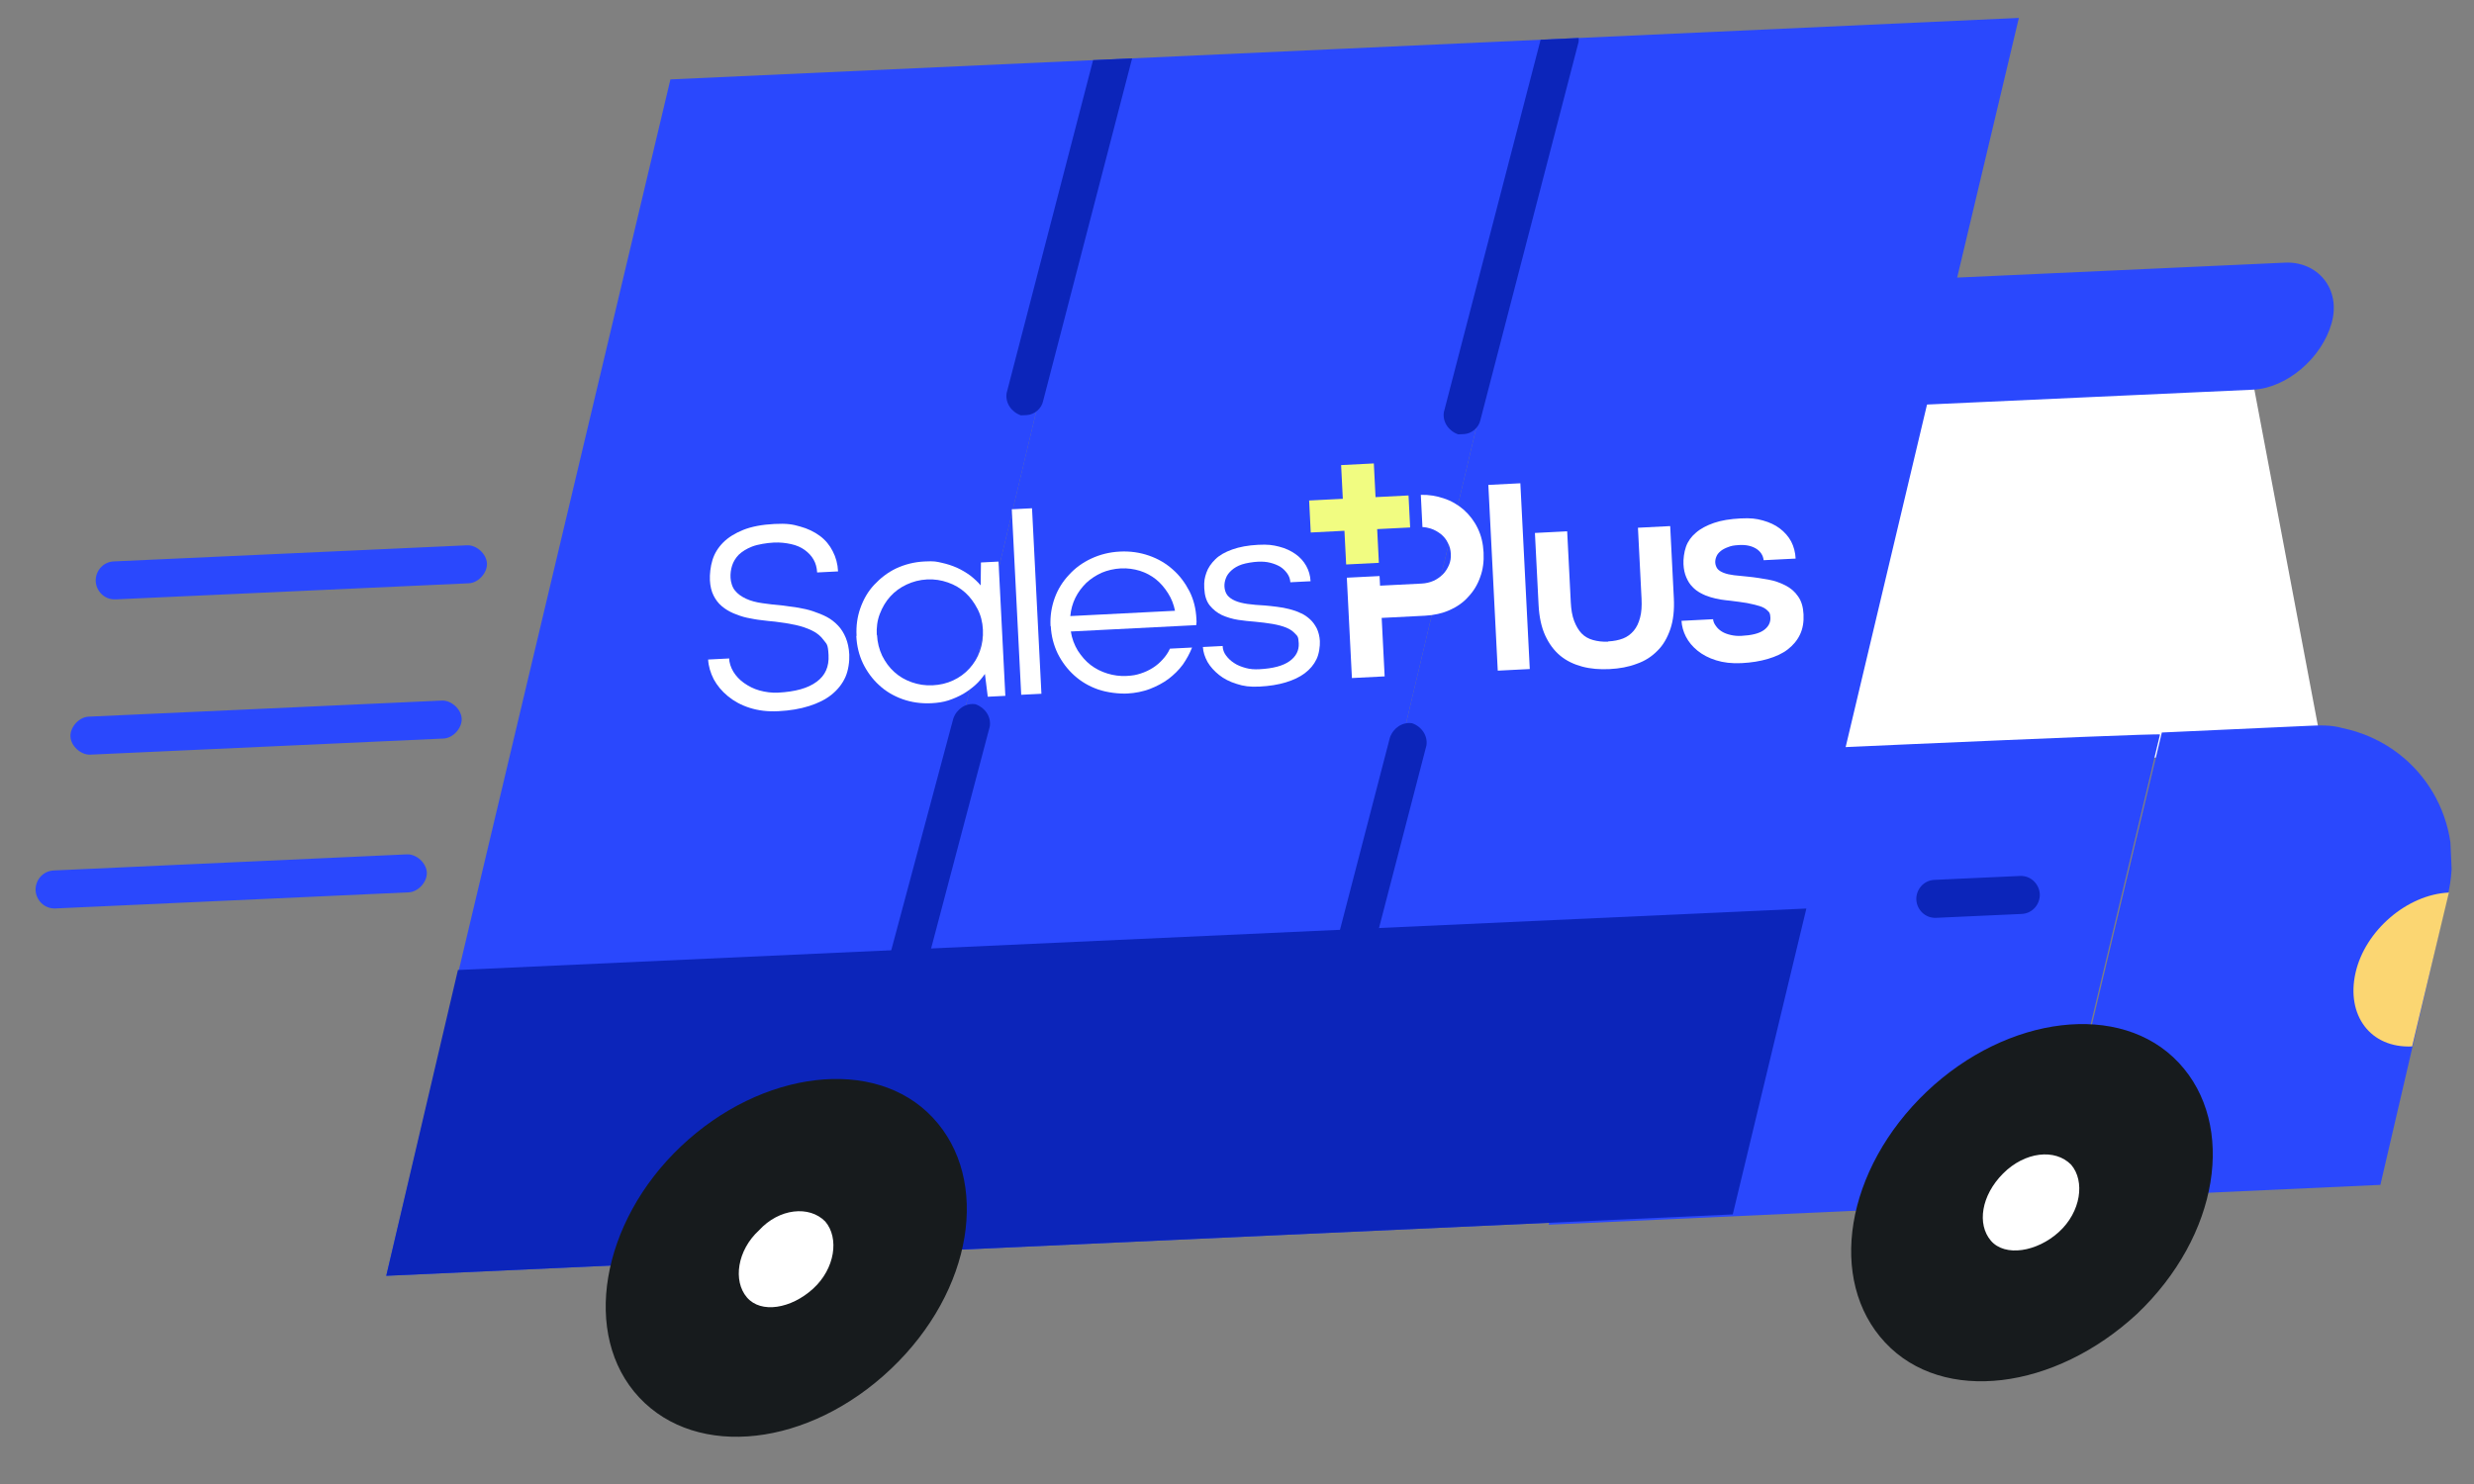
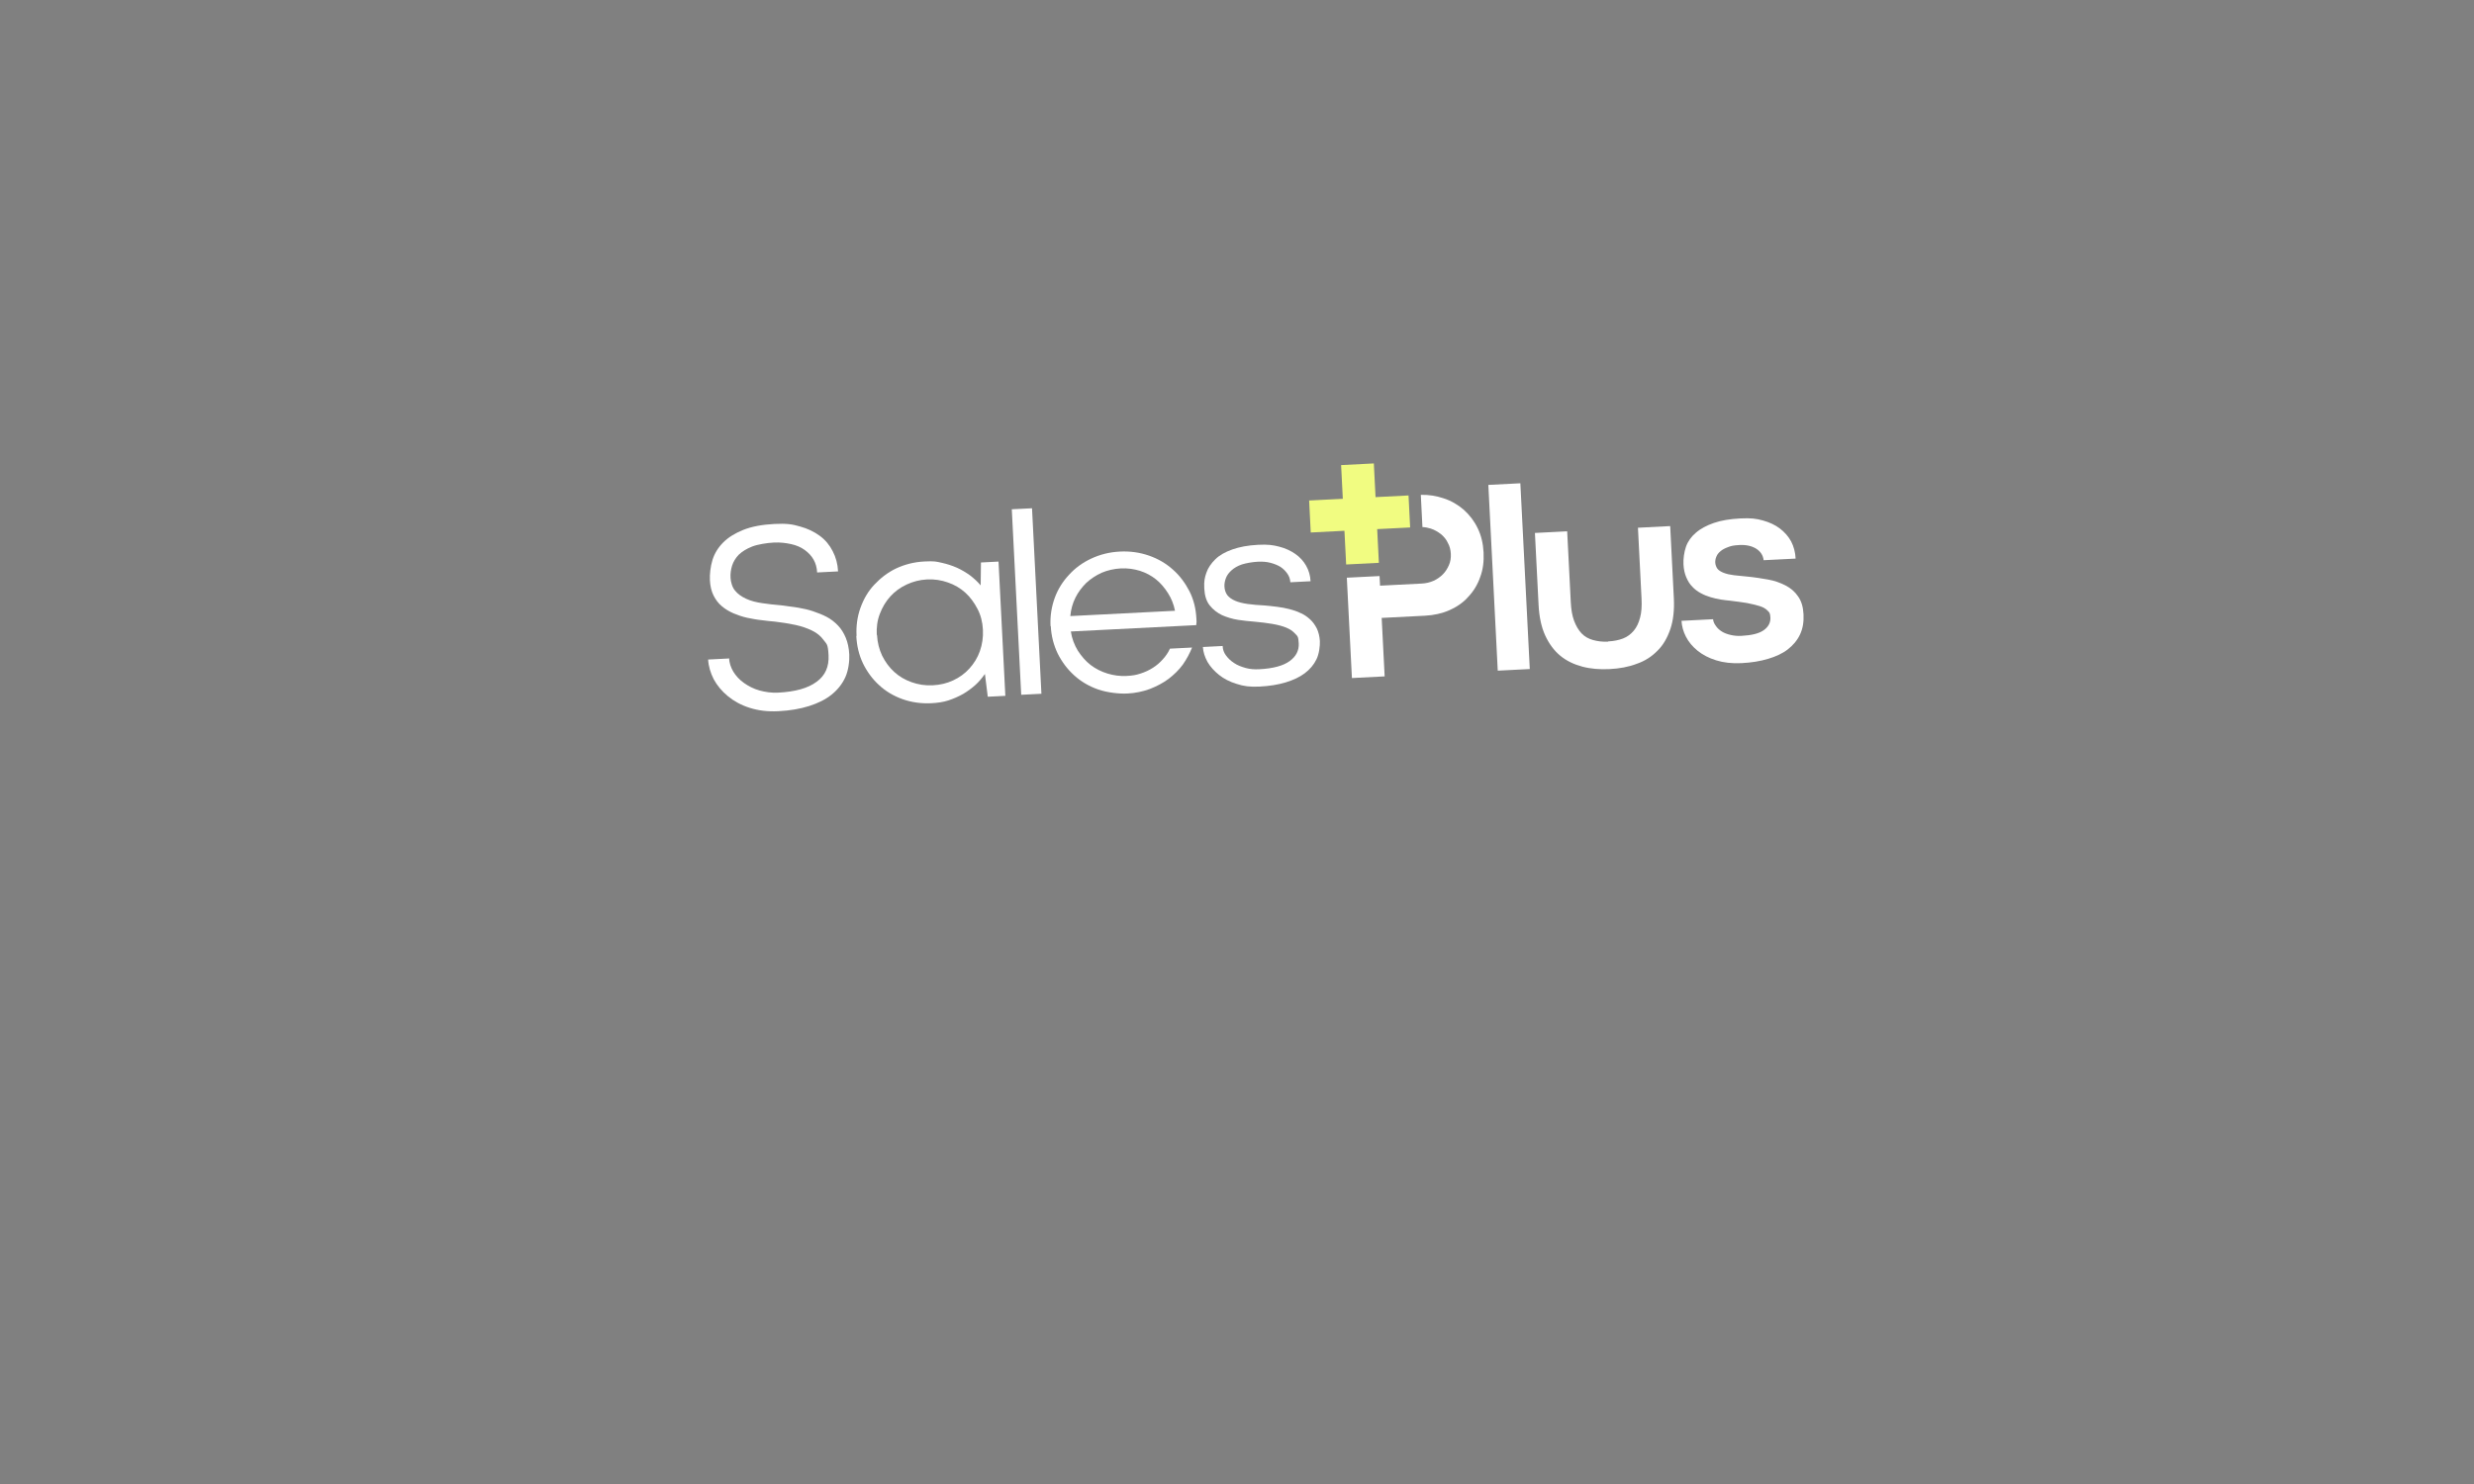
<svg xmlns="http://www.w3.org/2000/svg" width="135" height="81" viewBox="0 0 135 81" fill="none">
  <rect x="0" y="0" width="135" height="81" fill="#808080" stroke="none" />
  <g clip-path="url(#clip0_9188_21105)">
    <path d="M122.763 19.928L126.732 40.932L99.062 42.194L98.121 21.57L122.763 19.928Z" fill="white" />
    <path d="M82.925 23.094L122.928 21.27C124.793 21.185 126.692 19.541 127.228 17.647C127.765 15.753 126.45 14.255 124.689 14.336L84.582 16.165C82.717 16.25 80.819 17.894 80.282 19.788C79.849 21.677 81.059 23.179 82.925 23.094Z" fill="#2A48FD" />
    <path d="M90.606 41.229L84.505 66.847L111.761 65.604L117.867 40.09C117.966 39.982 90.606 41.229 90.606 41.229Z" fill="#2A48FD" />
    <path d="M133.626 48.614C134.478 44.525 131.91 40.592 127.821 39.74C127.189 39.561 126.568 39.589 125.946 39.618L117.966 39.982L111.86 65.496L129.892 64.673L133.626 48.614Z" fill="#2A48FD" />
    <path d="M133.63 48.718C131.35 48.822 129.051 50.796 128.534 53.104C128.016 55.413 129.344 57.221 131.624 57.117L133.63 48.718Z" fill="#FBD672" />
    <path d="M36.583 4.334L21.076 69.636L45.534 68.52L61.145 3.214L36.583 4.334Z" fill="#2A48FD" />
    <path d="M61.144 3.214L45.533 68.52L70.095 67.4L85.602 2.098L61.144 3.214Z" fill="#2A48FD" />
    <path d="M85.602 2.098L70.095 67.4L94.656 66.28L110.164 0.978L85.602 2.098Z" fill="#2A48FD" />
    <path d="M71.582 62.079C71.478 62.084 71.374 62.088 71.271 62.093C70.743 61.91 70.409 61.406 70.489 60.883L75.844 40.258C76.028 39.73 76.532 39.396 77.055 39.476C77.583 39.66 77.917 40.164 77.837 40.687L72.481 61.311C72.397 61.73 71.996 62.06 71.582 62.079Z" fill="#0C25BA" />
    <path d="M79.881 23.694C79.777 23.699 79.674 23.704 79.57 23.708C79.043 23.525 78.708 23.021 78.788 22.498L84.144 1.873C84.327 1.346 84.831 1.011 85.354 1.091C85.882 1.275 86.216 1.779 86.136 2.302L80.781 22.926C80.696 23.346 80.296 23.675 79.881 23.694Z" fill="#0C25BA" />
    <path d="M56.021 22.657C55.917 22.661 55.813 22.666 55.71 22.671C55.182 22.487 54.848 21.983 54.928 21.46L60.283 0.836C60.467 0.308 60.971 -0.026 61.494 0.054C62.022 0.237 62.356 0.741 62.276 1.264L56.92 21.889C56.836 22.308 56.435 22.638 56.021 22.657Z" fill="#0C25BA" />
    <path d="M47.702 60.624C47.598 60.629 47.495 60.633 47.391 60.638C46.863 60.454 46.529 59.95 46.609 59.428L52.019 39.221C52.203 38.693 52.706 38.359 53.229 38.439C53.757 38.622 54.092 39.126 54.011 39.649L48.7 59.748C48.517 60.275 48.116 60.605 47.702 60.624Z" fill="#0C25BA" />
    <path d="M21.076 69.636L94.553 66.285L98.569 49.59L24.988 52.945L21.076 69.636Z" fill="#0C25BA" />
    <path d="M48.62 74.715C53.099 70.46 54.069 64.393 50.903 61.006C47.736 57.62 41.542 58.421 37.162 62.567C32.781 66.713 31.713 72.889 34.879 76.276C38.045 79.662 44.141 78.969 48.62 74.715Z" fill="#171B1D" />
    <path d="M44.37 70.339C45.567 69.246 45.802 67.574 45.034 66.674C44.162 65.779 42.509 65.958 41.421 67.15C40.225 68.243 39.989 69.916 40.757 70.815C41.525 71.715 43.174 71.432 44.37 70.339Z" fill="white" />
    <path d="M116.609 71.718C121.088 67.463 122.058 61.396 118.892 58.009C115.726 54.623 109.531 55.425 105.151 59.571C100.671 63.825 99.702 69.893 102.868 73.279C106.034 76.666 112.125 75.869 116.609 71.718Z" fill="#171B1D" />
    <path d="M112.354 67.239C113.551 66.146 113.786 64.473 113.018 63.574C112.146 62.679 110.493 62.858 109.301 64.055C108.11 65.251 107.87 66.82 108.638 67.72C109.406 68.619 111.158 68.332 112.354 67.239Z" fill="white" />
    <path d="M110.317 49.885L105.653 50.097C105.032 50.126 104.593 49.627 104.57 49.108C104.546 48.59 104.937 48.053 105.559 48.025L110.222 47.812C110.844 47.784 111.282 48.283 111.306 48.801C111.33 49.319 110.939 49.856 110.317 49.885Z" fill="#0C25BA" />
    <path d="M25.583 31.837L6.307 32.715C5.685 32.744 5.247 32.245 5.223 31.726C5.199 31.208 5.59 30.671 6.212 30.643L25.488 29.764C26.006 29.74 26.548 30.235 26.572 30.753C26.595 31.271 26.101 31.813 25.583 31.837Z" fill="#2A48FD" />
    <path d="M24.204 40.311L4.928 41.19C4.41 41.214 3.868 40.719 3.844 40.201C3.821 39.683 4.315 39.141 4.833 39.117L24.109 38.239C24.628 38.215 25.169 38.709 25.193 39.228C25.216 39.746 24.722 40.288 24.204 40.311Z" fill="#2A48FD" />
    <path d="M22.302 48.706L3.026 49.585C2.404 49.613 1.966 49.114 1.942 48.596C1.919 48.078 2.31 47.541 2.931 47.512L22.207 46.633C22.726 46.61 23.267 47.104 23.291 47.622C23.315 48.141 22.82 48.682 22.302 48.706Z" fill="#2A48FD" />
  </g>
  <path d="M39.782 35.913C39.796 36.176 39.874 36.422 40.018 36.665C40.161 36.895 40.356 37.109 40.602 37.281C40.848 37.453 41.119 37.597 41.439 37.686C41.76 37.775 42.104 37.824 42.459 37.806C43.392 37.758 44.093 37.565 44.562 37.212C45.032 36.872 45.245 36.387 45.212 35.757C45.181 35.126 45.103 35.157 44.947 34.941C44.791 34.725 44.585 34.551 44.315 34.42C44.045 34.289 43.75 34.185 43.404 34.11C43.058 34.036 42.686 33.976 42.289 33.93C42.051 33.903 41.8 33.889 41.547 33.849C41.283 33.823 41.03 33.77 40.764 33.718C40.511 33.664 40.256 33.572 40.028 33.478C39.785 33.372 39.582 33.251 39.389 33.089C39.197 32.928 39.055 32.738 38.938 32.507C38.821 32.275 38.754 31.989 38.738 31.674C38.722 31.359 38.766 30.922 38.879 30.561C38.992 30.2 39.187 29.887 39.463 29.609C39.739 29.332 40.109 29.103 40.56 28.922C41.012 28.741 41.586 28.633 42.256 28.599C42.926 28.565 43.244 28.615 43.659 28.738C44.072 28.849 44.437 29.028 44.738 29.25C45.039 29.472 45.277 29.762 45.438 30.084C45.613 30.417 45.711 30.781 45.731 31.188L44.589 31.246C44.576 30.983 44.511 30.749 44.395 30.544C44.28 30.34 44.113 30.164 43.908 30.016C43.703 29.869 43.46 29.762 43.167 29.698C42.874 29.634 42.57 29.597 42.215 29.615C41.861 29.633 41.351 29.711 41.041 29.832C40.731 29.953 40.489 30.11 40.313 30.277C40.138 30.457 40.017 30.661 39.948 30.875C39.88 31.089 39.852 31.315 39.864 31.538C39.875 31.761 39.956 32.06 40.11 32.236C40.25 32.414 40.455 32.561 40.711 32.68C40.968 32.799 41.261 32.876 41.606 32.924C41.951 32.973 42.322 33.02 42.732 33.052C42.997 33.091 43.275 33.129 43.554 33.168C43.833 33.22 44.099 33.272 44.367 33.364C44.635 33.456 44.877 33.549 45.107 33.669C45.337 33.789 45.542 33.949 45.723 34.138C45.904 34.326 46.047 34.556 46.152 34.814C46.258 35.072 46.325 35.371 46.343 35.726C46.361 36.081 46.295 36.597 46.129 36.961C45.964 37.325 45.716 37.641 45.387 37.907C45.059 38.174 44.648 38.379 44.155 38.536C43.663 38.693 43.101 38.787 42.484 38.818C41.867 38.849 41.376 38.782 40.908 38.635C40.44 38.487 40.047 38.27 39.717 37.997C39.387 37.724 39.135 37.421 38.946 37.075C38.77 36.728 38.66 36.365 38.641 35.998L39.771 35.941L39.782 35.913Z" fill="white" />
  <path d="M46.74 34.705C46.712 34.167 46.779 33.663 46.952 33.18C47.125 32.697 47.367 32.277 47.704 31.918C48.042 31.558 48.434 31.248 48.897 31.027C49.373 30.806 49.88 30.675 50.444 30.646C51.009 30.618 51.09 30.653 51.383 30.717C51.676 30.781 51.957 30.872 52.226 30.991C52.483 31.109 52.727 31.255 52.946 31.415C53.165 31.588 53.358 31.763 53.513 31.952L53.528 30.701L54.487 30.652L54.859 37.981L53.9 38.029L53.745 36.786C53.597 36.991 53.436 37.197 53.235 37.378C53.033 37.559 52.805 37.729 52.562 37.873C52.306 38.018 52.035 38.137 51.751 38.23C51.466 38.324 51.152 38.366 50.823 38.383C50.259 38.411 49.728 38.333 49.245 38.16C48.762 37.987 48.328 37.732 47.969 37.395C47.61 37.071 47.313 36.664 47.093 36.215C46.872 35.752 46.754 35.258 46.727 34.719L46.74 34.705ZM47.856 34.649C47.877 35.069 47.975 35.446 48.138 35.793C48.313 36.14 48.526 36.432 48.802 36.681C49.078 36.931 49.39 37.112 49.752 37.239C50.114 37.365 50.485 37.425 50.892 37.405C51.3 37.384 51.664 37.3 52.011 37.137C52.358 36.975 52.651 36.763 52.9 36.487C53.149 36.211 53.344 35.898 53.471 35.536C53.597 35.174 53.657 34.789 53.635 34.369C53.614 33.949 53.516 33.572 53.341 33.238C53.166 32.905 52.953 32.6 52.677 32.35C52.401 32.101 52.089 31.919 51.727 31.793C51.365 31.666 50.993 31.606 50.586 31.627C50.179 31.647 49.816 31.745 49.468 31.907C49.121 32.07 48.829 32.282 48.58 32.558C48.33 32.834 48.148 33.146 48.009 33.508C47.869 33.871 47.823 34.255 47.843 34.662L47.856 34.649Z" fill="white" />
  <path d="M55.211 27.797L56.315 27.742L56.828 37.867L55.725 37.923L55.211 27.797Z" fill="white" />
  <path d="M57.325 34.169C57.298 33.63 57.378 33.126 57.551 32.643C57.724 32.16 57.992 31.738 58.329 31.379C58.666 31.006 59.072 30.709 59.548 30.488C60.024 30.266 60.544 30.134 61.109 30.106C61.674 30.077 62.204 30.155 62.7 30.328C63.196 30.5 63.63 30.755 64.003 31.091C64.375 31.415 64.672 31.821 64.905 32.27C65.139 32.732 65.257 33.227 65.284 33.765L65.293 33.936L65.276 34.121L58.433 34.468C58.492 34.86 58.629 35.209 58.815 35.515C59.015 35.821 59.239 36.086 59.513 36.296C59.787 36.506 60.098 36.661 60.432 36.763C60.767 36.865 61.111 36.913 61.466 36.895C61.821 36.877 61.99 36.842 62.236 36.764C62.483 36.685 62.701 36.582 62.905 36.453C63.109 36.325 63.286 36.171 63.448 35.991C63.61 35.812 63.745 35.621 63.84 35.405L65.048 35.344C64.919 35.667 64.751 35.978 64.542 36.278C64.32 36.579 64.057 36.83 63.765 37.055C63.461 37.281 63.127 37.456 62.74 37.607C62.365 37.745 61.961 37.831 61.515 37.854C61.068 37.876 60.419 37.804 59.923 37.632C59.427 37.459 58.993 37.205 58.621 36.868C58.248 36.532 57.952 36.138 57.718 35.676C57.496 35.213 57.366 34.72 57.339 34.181L57.325 34.169ZM61.169 31.024C60.788 31.044 60.436 31.127 60.114 31.262C59.792 31.41 59.512 31.596 59.273 31.818C59.035 32.054 58.837 32.314 58.682 32.625C58.527 32.936 58.438 33.27 58.404 33.627L64.117 33.337C64.046 32.985 63.925 32.675 63.739 32.382C63.553 32.089 63.343 31.836 63.082 31.625C62.821 31.415 62.523 31.259 62.202 31.156C61.868 31.055 61.523 31.006 61.155 31.025L61.169 31.024Z" fill="white" />
  <path d="M66.717 35.273C66.726 35.457 66.787 35.625 66.9 35.777C67.013 35.929 67.152 36.067 67.342 36.189C67.52 36.312 67.735 36.393 67.975 36.46C68.215 36.527 68.453 36.541 68.716 36.528C69.464 36.49 70.01 36.344 70.366 36.089C70.722 35.834 70.889 35.509 70.869 35.115C70.85 34.721 70.797 34.724 70.671 34.585C70.546 34.447 70.382 34.337 70.181 34.255C69.979 34.173 69.725 34.106 69.433 34.055C69.141 34.004 68.823 33.968 68.466 33.933C68.175 33.908 67.884 33.884 67.565 33.834C67.247 33.784 66.953 33.694 66.683 33.576C66.413 33.445 66.194 33.272 66.011 33.044C65.828 32.816 65.734 32.505 65.714 32.111C65.694 31.717 65.737 31.53 65.829 31.262C65.92 30.994 66.092 30.748 66.318 30.526C66.544 30.304 66.851 30.131 67.239 29.993C67.627 29.854 68.097 29.765 68.648 29.737C69.2 29.709 69.452 29.749 69.799 29.837C70.145 29.924 70.442 30.067 70.688 30.239C70.934 30.411 71.129 30.625 71.274 30.881C71.418 31.137 71.498 31.41 71.514 31.725L70.411 31.781C70.401 31.597 70.341 31.442 70.242 31.302C70.142 31.162 70.018 31.037 69.868 30.939C69.705 30.842 69.53 30.772 69.317 30.717C69.103 30.662 68.879 30.647 68.629 30.66C68.379 30.672 68.001 30.731 67.768 30.808C67.534 30.886 67.343 31.001 67.204 31.127C67.066 31.252 66.954 31.39 66.897 31.55C66.838 31.698 66.807 31.858 66.815 32.016C66.823 32.173 66.872 32.355 66.97 32.482C67.069 32.608 67.205 32.707 67.394 32.789C67.582 32.872 67.809 32.926 68.074 32.965C68.34 33.005 68.657 33.028 69.027 33.049C69.238 33.065 69.463 33.093 69.689 33.121C69.914 33.149 70.14 33.19 70.353 33.245C70.567 33.3 70.781 33.368 70.97 33.464C71.172 33.546 71.336 33.669 71.488 33.806C71.64 33.944 71.753 34.109 71.855 34.301C71.944 34.494 72.008 34.728 72.022 34.991C72.035 35.253 71.979 35.704 71.835 35.988C71.692 36.285 71.481 36.532 71.202 36.744C70.923 36.956 70.576 37.118 70.161 37.245C69.746 37.371 69.276 37.447 68.737 37.475C68.199 37.502 67.854 37.453 67.479 37.328C67.105 37.215 66.78 37.047 66.519 36.837C66.258 36.626 66.049 36.399 65.891 36.131C65.746 35.862 65.653 35.59 65.639 35.314L66.729 35.259L66.717 35.273Z" fill="white" />
  <path d="M81.215 26.467L82.962 26.378L83.476 36.517L81.729 36.606L81.215 26.467Z" fill="white" />
  <path d="M87.757 35.01C88.059 34.994 88.333 34.941 88.566 34.85C88.798 34.759 88.988 34.618 89.15 34.425C89.311 34.233 89.418 34.004 89.495 33.71C89.573 33.43 89.595 33.086 89.575 32.679L89.379 28.805L91.138 28.715L91.337 32.642C91.371 33.299 91.307 33.868 91.147 34.337C90.986 34.806 90.757 35.213 90.443 35.519C90.13 35.837 89.76 36.08 89.307 36.234C88.868 36.402 88.372 36.493 87.834 36.52C87.295 36.547 86.793 36.507 86.339 36.385C85.885 36.263 85.481 36.073 85.137 35.788C84.793 35.502 84.525 35.134 84.317 34.684C84.11 34.233 83.99 33.673 83.956 33.016L83.757 29.09L85.517 29L85.714 32.875C85.734 33.269 85.79 33.608 85.897 33.892C86.003 34.164 86.133 34.394 86.3 34.57C86.467 34.746 86.683 34.866 86.924 34.933C87.164 35 87.443 35.039 87.745 35.023L87.757 35.01Z" fill="white" />
  <path d="M93.475 33.772C93.483 33.916 93.542 34.045 93.627 34.159C93.712 34.287 93.823 34.386 93.959 34.472C94.094 34.557 94.255 34.615 94.442 34.658C94.628 34.701 94.814 34.718 95.024 34.707C95.575 34.679 95.992 34.579 96.246 34.395C96.5 34.211 96.62 33.981 96.606 33.706C96.592 33.43 96.539 33.419 96.441 33.319C96.344 33.218 96.195 33.134 96.008 33.078C95.82 33.021 95.594 32.967 95.328 32.914C95.063 32.875 94.757 32.825 94.426 32.789C94.254 32.771 94.082 32.754 93.896 32.724C93.71 32.694 93.524 32.65 93.337 32.594C93.149 32.538 92.975 32.468 92.799 32.371C92.623 32.275 92.472 32.164 92.347 32.025C92.208 31.887 92.107 31.721 92.018 31.515C91.928 31.309 91.877 31.075 91.863 30.799C91.849 30.523 91.895 30.139 91.999 29.844C92.103 29.549 92.287 29.29 92.54 29.079C92.792 28.856 93.125 28.681 93.526 28.542C93.927 28.403 94.411 28.326 94.975 28.297C95.54 28.269 95.832 28.307 96.192 28.407C96.553 28.507 96.863 28.649 97.123 28.847C97.383 29.044 97.593 29.284 97.738 29.553C97.884 29.835 97.966 30.147 97.983 30.489L96.237 30.577C96.21 30.315 96.067 30.099 95.836 29.952C95.605 29.806 95.298 29.73 94.93 29.748C94.563 29.767 94.472 29.798 94.304 29.859C94.136 29.92 93.995 29.993 93.894 30.077C93.793 30.161 93.705 30.258 93.659 30.379C93.612 30.486 93.591 30.606 93.597 30.711C93.602 30.816 93.649 30.959 93.719 31.047C93.789 31.136 93.912 31.209 94.059 31.267C94.207 31.325 94.394 31.369 94.619 31.397C94.844 31.425 95.109 31.451 95.4 31.476C95.757 31.51 96.116 31.571 96.474 31.632C96.833 31.693 97.142 31.809 97.425 31.952C97.709 32.096 97.943 32.295 98.114 32.549C98.298 32.803 98.394 33.128 98.414 33.535C98.435 33.942 98.375 34.314 98.22 34.638C98.065 34.962 97.841 35.223 97.55 35.449C97.258 35.674 96.898 35.837 96.47 35.964C96.042 36.091 95.572 36.168 95.033 36.195C94.495 36.222 94.044 36.166 93.643 36.041C93.242 35.917 92.903 35.737 92.629 35.514C92.354 35.29 92.144 35.038 91.998 34.755C91.852 34.473 91.771 34.174 91.756 33.886L93.477 33.798L93.475 33.772Z" fill="white" />
  <path d="M80.638 28.84C80.447 28.441 80.193 28.111 79.876 27.825C79.559 27.551 79.192 27.333 78.764 27.196C78.389 27.07 77.977 26.999 77.53 27.009L77.619 28.769C77.778 28.774 77.924 28.806 78.071 28.851C78.285 28.919 78.462 29.029 78.626 29.152C78.791 29.289 78.917 29.44 79.006 29.633C79.108 29.812 79.157 30.02 79.168 30.231C79.179 30.441 79.15 30.653 79.067 30.841C78.985 31.03 78.875 31.207 78.737 31.345C78.6 31.484 78.422 31.612 78.229 31.7C78.023 31.79 77.814 31.84 77.578 31.852L75.306 31.967L75.279 31.442L73.493 31.532L73.771 37.009L75.557 36.918L75.395 33.727L77.759 33.607C78.245 33.582 78.701 33.48 79.1 33.302C79.499 33.124 79.856 32.882 80.129 32.565C80.417 32.261 80.635 31.894 80.773 31.492C80.923 31.09 80.98 30.639 80.955 30.153C80.93 29.667 80.83 29.238 80.638 28.84Z" fill="white" />
  <path d="M76.86 27.043L75.06 27.134L74.967 25.295L73.181 25.386L73.274 27.225L71.436 27.318L71.524 29.065L73.363 28.971L73.456 30.81L75.242 30.72L75.149 28.881L76.948 28.79L76.86 27.043Z" fill="#F1FC81" />
  <defs>
    <clipPath id="clip0_9188_21105">
-       <rect width="131.753" height="74.28" fill="white" transform="translate(0 6.002) rotate(-2.611)" />
-     </clipPath>
+       </clipPath>
  </defs>
</svg>